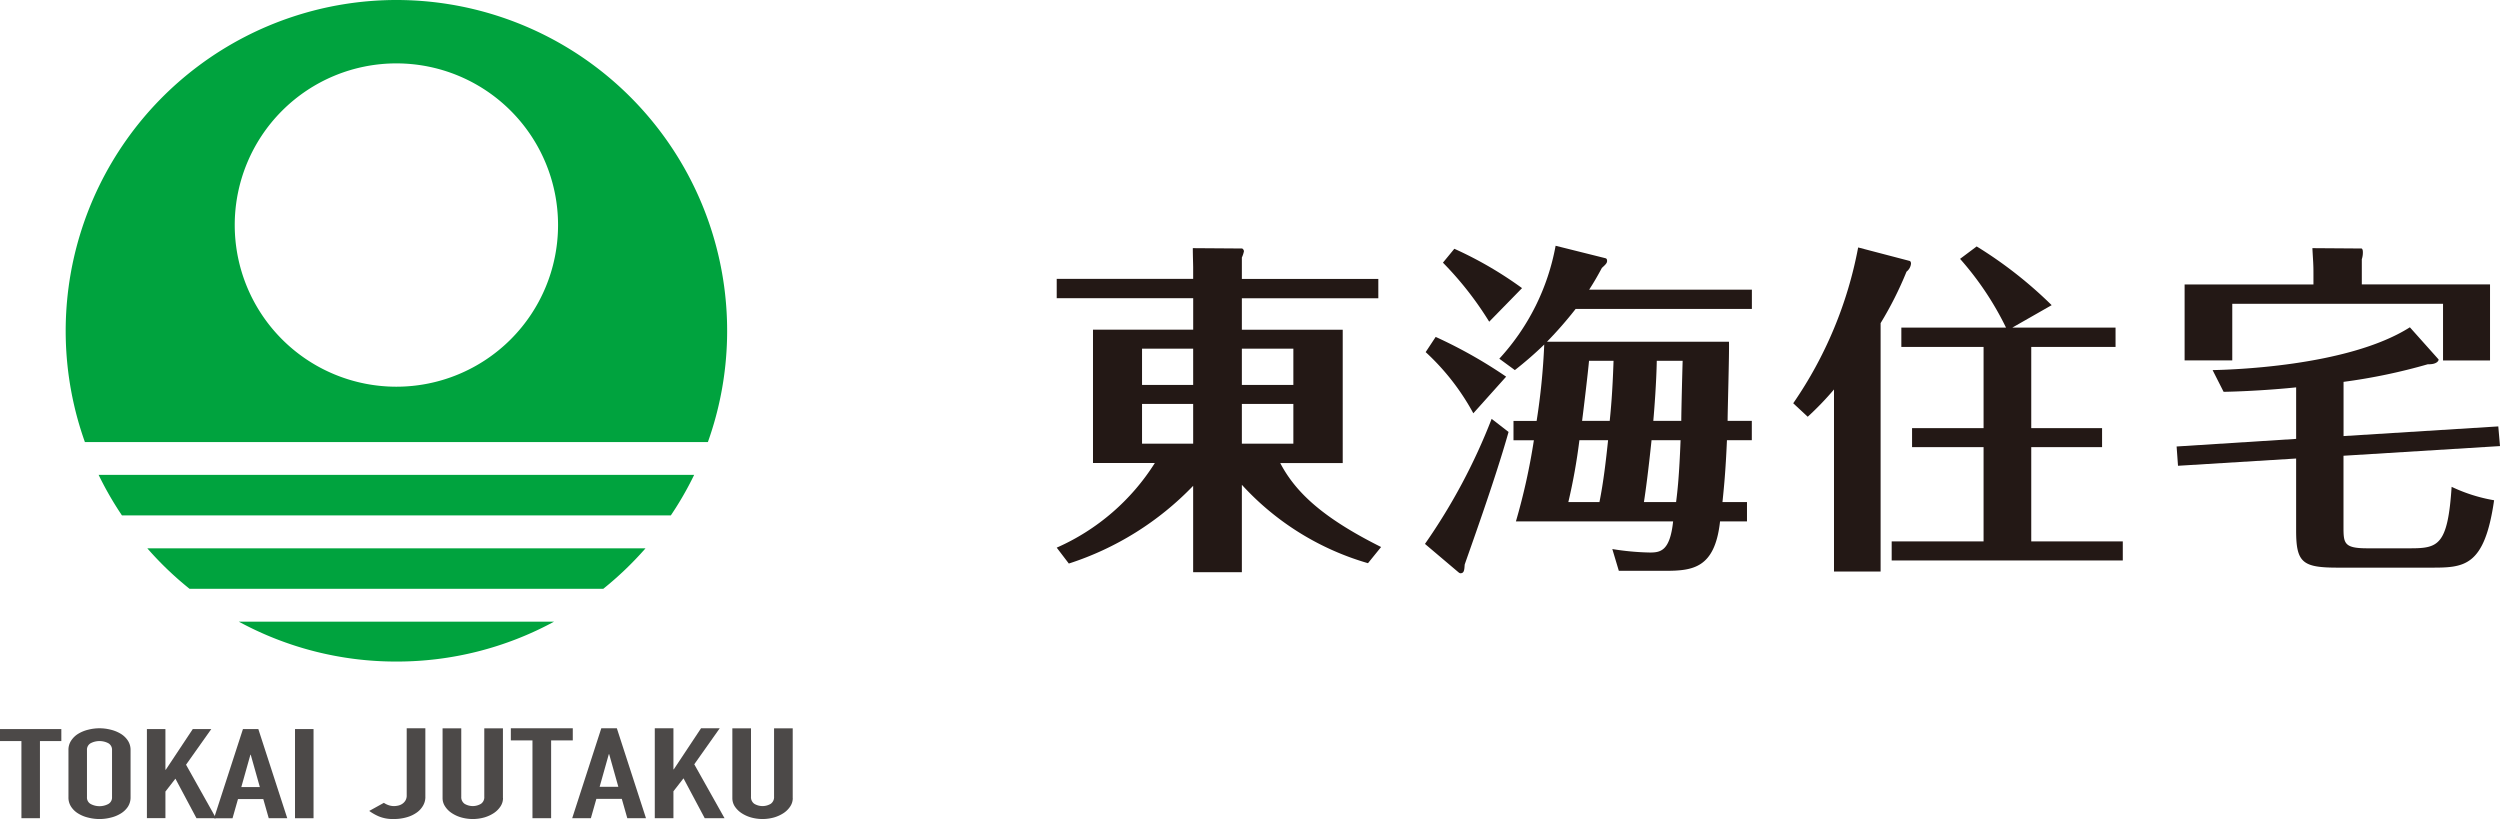
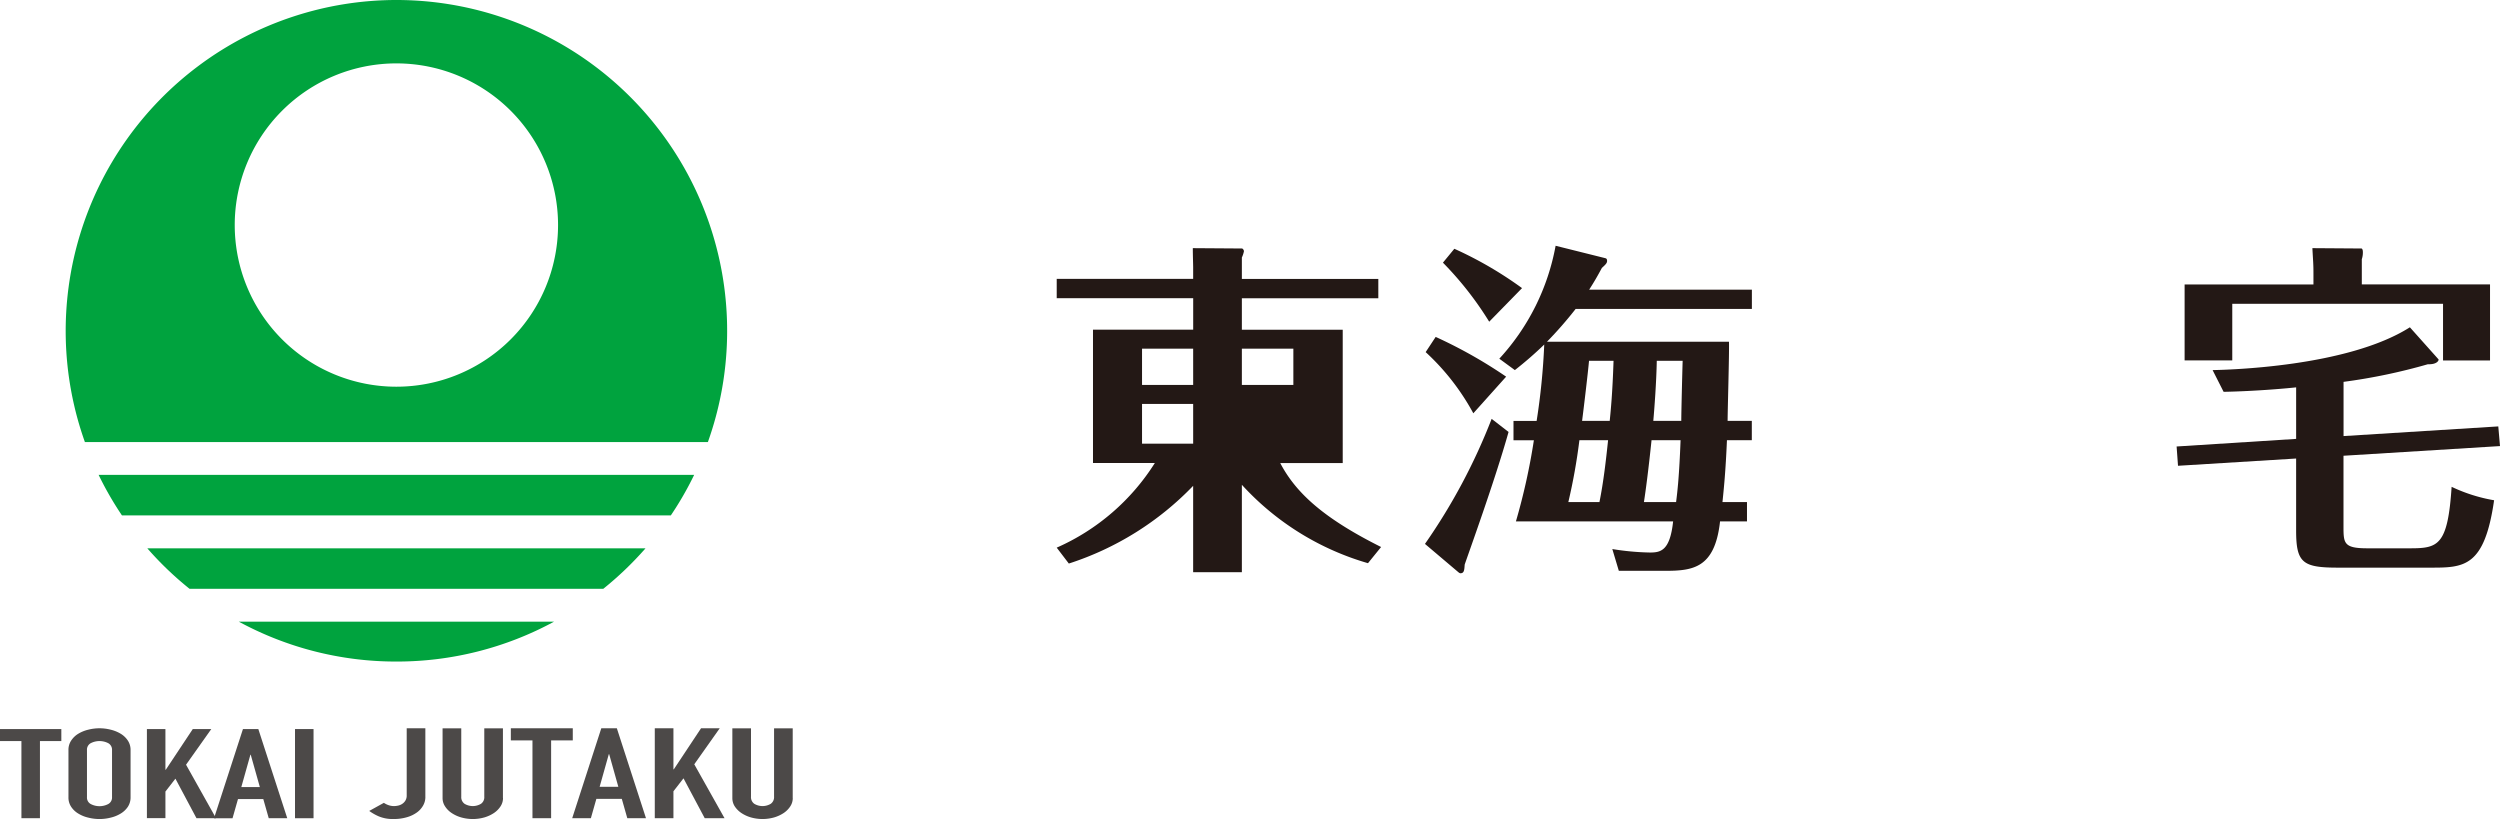
<svg xmlns="http://www.w3.org/2000/svg" width="216.042" height="70.777" viewBox="0 0 216.042 70.777">
  <g id="Group_281" data-name="Group 281" transform="translate(-24 -30.984)">
    <g id="レイヤー_1" data-name="レイヤー 1" transform="translate(24 30.984)">
      <g id="Group_1" data-name="Group 1" transform="translate(5.674)">
        <path id="Path_1" data-name="Path 1" d="M39.352,136.372H75.1a28.98,28.98,0,0,0,3.652-3.5H35.7A28.483,28.483,0,0,0,39.352,136.372Z" transform="translate(-28.643 -85.487)" fill="#00a33e" />
        <path id="Path_2" data-name="Path 2" d="M71.5,154.095a28.462,28.462,0,0,0,13.616-3.445H57.88A28.452,28.452,0,0,0,71.5,154.095Z" transform="translate(-42.913 -96.926)" fill="#00a33e" />
        <path id="Path_3" data-name="Path 3" d="M23.9,115.08a28.77,28.77,0,0,0,2.015,3.5H73.348a28.121,28.121,0,0,0,2.015-3.5Z" transform="translate(-21.051 -74.041)" fill="#00a33e" />
        <path id="Path_4" data-name="Path 4" d="M44.493,0A28.6,28.6,0,0,0,17.572,38.2H71.41A28.589,28.589,0,0,0,44.493,0Zm0,33.418A13.97,13.97,0,1,1,58.461,19.45,13.971,13.971,0,0,1,44.493,33.418Z" transform="translate(-15.91)" fill="#00a33e" />
        <path id="Path_5" data-name="Path 5" d="M75.367,115.08H23.9a28.309,28.309,0,0,0,2.015,3.5H73.348a27.865,27.865,0,0,0,2.015-3.5Z" transform="translate(-21.051 -74.041)" fill="none" />
        <path id="Path_6" data-name="Path 6" d="M78.748,132.87H35.68a28.32,28.32,0,0,0,3.659,3.5H75.1a29.007,29.007,0,0,0,3.655-3.5Z" transform="translate(-28.63 -85.487)" fill="none" />
        <path id="Path_7" data-name="Path 7" d="M73.075,28.586a28.583,28.583,0,1,0-55.5,9.618H71.417a28.581,28.581,0,0,0,1.662-9.618Z" transform="translate(-15.91)" fill="none" />
        <path id="Path_8" data-name="Path 8" d="M57.87,150.65a28.643,28.643,0,0,0,27.238,0Z" transform="translate(-42.906 -96.926)" fill="none" />
      </g>
      <g id="Group_4" data-name="Group 4" transform="translate(0 62.935)">
        <g id="Group_2" data-name="Group 2" transform="translate(0 0)">
          <path id="Path_9" data-name="Path 9" d="M1.851,177.708H0V176.67H5.3v1.038H3.452v6.665h-1.6Z" transform="translate(0 -176.602)" fill="#4c4948" />
          <path id="Path_10" data-name="Path 10" d="M16.59,178.367a1.439,1.439,0,0,1,.235-.824,1.923,1.923,0,0,1,.617-.592,3,3,0,0,1,.863-.349,3.912,3.912,0,0,1,1.933,0,3.042,3.042,0,0,1,.863.349,1.935,1.935,0,0,1,.621.592,1.458,1.458,0,0,1,.235.824v4.069a1.466,1.466,0,0,1-.235.831,1.953,1.953,0,0,1-.621.585,2.943,2.943,0,0,1-.863.35,3.912,3.912,0,0,1-1.933,0,2.9,2.9,0,0,1-.863-.35,1.9,1.9,0,0,1-.617-.585,1.438,1.438,0,0,1-.235-.831Zm1.6,4.065a.631.631,0,0,0,.321.592,1.628,1.628,0,0,0,1.523,0,.638.638,0,0,0,.321-.592v-4.069a.642.642,0,0,0-.321-.592,1.656,1.656,0,0,0-1.523,0,.635.635,0,0,0-.321.592Z" transform="translate(-10.674 -176.48)" fill="#4c4948" />
          <path id="Path_11" data-name="Path 11" d="M35.6,176.67h1.6v3.516h.032l2.332-3.516h1.6l-2.182,3.081,2.589,4.622H39.883l-1.819-3.416-.863,1.113v2.3H35.6Z" transform="translate(-22.905 -176.602)" fill="#4c4948" />
          <path id="Path_12" data-name="Path 12" d="M54.36,176.67h1.33l2.5,7.706h-1.6l-.471-1.655H53.932l-.471,1.655h-1.6l2.5-7.706Zm.674,2.218h-.029l-.785,2.792h1.6Z" transform="translate(-33.366 -176.602)" fill="#4c4948" />
          <rect id="Rectangle_1" data-name="Rectangle 1" width="1.601" height="7.706" transform="translate(25.494 0.068)" fill="#4c4948" />
        </g>
        <g id="Group_3" data-name="Group 3" transform="translate(31.906)">
          <path id="Path_13" data-name="Path 13" d="M94.324,182.421a1.492,1.492,0,0,1-.189.724,1.869,1.869,0,0,1-.546.61,2.747,2.747,0,0,1-.859.41,3.937,3.937,0,0,1-1.155.157,3.117,3.117,0,0,1-1.291-.235,4.291,4.291,0,0,1-.813-.464l1.266-.7a1.7,1.7,0,0,0,.4.2,1.452,1.452,0,0,0,.481.082,1.733,1.733,0,0,0,.332-.039,1,1,0,0,0,.357-.143.909.909,0,0,0,.285-.285.841.841,0,0,0,.118-.474V176.48h1.612v5.938Z" transform="translate(-89.47 -176.48)" fill="#4c4948" />
          <path id="Path_14" data-name="Path 14" d="M112.471,182.513a1.288,1.288,0,0,1-.207.71,2.035,2.035,0,0,1-.56.574,3.033,3.033,0,0,1-.831.389,3.667,3.667,0,0,1-2.026,0,2.884,2.884,0,0,1-.831-.389,1.943,1.943,0,0,1-.56-.574,1.287,1.287,0,0,1-.207-.71V176.49h1.615V182.4a.7.7,0,0,0,.285.613,1.382,1.382,0,0,0,1.419,0,.688.688,0,0,0,.285-.613V176.49h1.612v6.023Z" transform="translate(-100.909 -176.486)" fill="#4c4948" />
          <path id="Path_15" data-name="Path 15" d="M125.659,177.528H123.79V176.48h5.353v1.048h-1.872v6.722h-1.612Z" transform="translate(-111.551 -176.48)" fill="#4c4948" />
          <path id="Path_16" data-name="Path 16" d="M141.174,176.48h1.344l2.518,7.771h-1.615l-.474-1.669h-2.2l-.474,1.669H138.66Zm.681,2.24h-.032l-.792,2.817h1.615Z" transform="translate(-121.118 -176.48)" fill="#4c4948" />
          <path id="Path_17" data-name="Path 17" d="M158.67,176.48h1.612v3.548h.032l2.354-3.548h1.615l-2.2,3.113,2.614,4.657h-1.712l-1.833-3.445-.87,1.12v2.325H158.67Z" transform="translate(-133.992 -176.48)" fill="#4c4948" />
          <path id="Path_18" data-name="Path 18" d="M182.684,182.513a1.288,1.288,0,0,1-.207.71,2.035,2.035,0,0,1-.56.574,3.083,3.083,0,0,1-.831.389,3.68,3.68,0,0,1-2.029,0,2.975,2.975,0,0,1-.831-.389,2.049,2.049,0,0,1-.563-.574,1.314,1.314,0,0,1-.2-.71V176.49h1.612V182.4a.7.7,0,0,0,.285.613,1.388,1.388,0,0,0,1.423,0,.7.7,0,0,0,.285-.613V176.49h1.612v6.023Z" transform="translate(-146.082 -176.486)" fill="#4c4948" />
        </g>
      </g>
    </g>
    <g id="レイヤー_1-2" data-name="レイヤー 1" transform="translate(115.318 52.222)">
-       <path id="Path_19" data-name="Path 19" d="M26.9,27.986A23.64,23.64,0,0,1,16,21.21v7.554h-4.21V21.3A25.961,25.961,0,0,1,1.047,28.016L0,26.642A19.164,19.164,0,0,0,8.48,19.328H3.135V7.806h8.659V5.088H0V3.417H11.791V2.431c0-.269-.03-1.074-.03-1.671L16,.79c.091,0,.179.148.179.239A2.371,2.371,0,0,1,16,1.568V3.42H27.792V5.091H16V7.808h8.716V19.333h-5.4c1.374,2.627,3.822,4.806,8.716,7.254l-1.135,1.4ZM11.791,9.446H7.373v3.135h4.419Zm0,4.779H7.373v3.432h4.419ZM16,12.581H20.45V9.446H16Zm0,5.075H20.45V14.225H16Z" transform="translate(0 -0.554)" fill="#231815" />
+       <path id="Path_19" data-name="Path 19" d="M26.9,27.986A23.64,23.64,0,0,1,16,21.21v7.554h-4.21V21.3A25.961,25.961,0,0,1,1.047,28.016L0,26.642A19.164,19.164,0,0,0,8.48,19.328H3.135V7.806h8.659V5.088H0V3.417H11.791V2.431c0-.269-.03-1.074-.03-1.671L16,.79c.091,0,.179.148.179.239A2.371,2.371,0,0,1,16,1.568V3.42H27.792V5.091H16V7.808h8.716V19.333h-5.4c1.374,2.627,3.822,4.806,8.716,7.254l-1.135,1.4ZM11.791,9.446H7.373v3.135h4.419Zm0,4.779H7.373v3.432h4.419ZM16,12.581H20.45V9.446H16Zm0,5.075V14.225H16Z" transform="translate(0 -0.554)" fill="#231815" />
      <path id="Path_20" data-name="Path 20" d="M123.034,16.1c-1.2,4.27-3.493,10.568-3.792,11.464-.03.418-.03.747-.357.747-.091,0-.148-.058-.327-.209l-2.748-2.327a51.1,51.1,0,0,0,5.762-10.807l1.462,1.132Zm-3.045-1.613A20.335,20.335,0,0,0,115.87,9.2l.866-1.313a40.636,40.636,0,0,1,6.089,3.435Zm1.374-7.911a28.84,28.84,0,0,0-4-5.106l.986-1.2a32.884,32.884,0,0,1,5.85,3.4l-2.836,2.9Zm20.719,1.731c.03,1.074-.118,5.88-.118,6.837h2.091v1.671h-2.149c-.118,2.775-.269,4.18-.387,5.345h2.119v1.671H141.31c-.448,4.061-2.358,4.27-4.776,4.27h-3.971L132,26.219a22.26,22.26,0,0,0,3.254.3c.926,0,1.731-.151,2-2.687H123.669a54.717,54.717,0,0,0,1.553-7.015H123.46V15.145h2a58.051,58.051,0,0,0,.657-6.6,31.571,31.571,0,0,1-2.539,2.209l-1.344-.984A19.6,19.6,0,0,0,127.1.01l4.3,1.074c.121.03.148.121.148.239,0,.179-.118.3-.448.6-.387.717-.657,1.193-1.1,1.88h14.061V5.47H128.83a33.833,33.833,0,0,1-2.479,2.836h15.734ZM130.888,22.158c.357-1.761.566-3.644.747-5.345h-2.479a50.172,50.172,0,0,1-.956,5.345Zm-.9-12.209c-.091,1.014-.448,4.028-.6,5.194h2.388c.091-.926.239-2.388.33-5.194h-2.119Zm7.524,12.209c.118-.926.269-2.24.387-5.345h-2.509c-.269,2.6-.508,4.388-.657,5.345h2.775ZM135.842,9.949c-.03,1.822-.209,4.18-.3,5.194h2.418c0-.747.091-4.358.118-5.194h-2.24Z" transform="translate(-83.987 -0.01)" fill="#231815" />
-       <path id="Path_21" data-name="Path 21" d="M239.174,28.312h-4.031V12.58a25.914,25.914,0,0,1-2.27,2.358l-1.253-1.165A35.141,35.141,0,0,0,237.231.308l4.449,1.165c.091.03.118.148.118.239a1.01,1.01,0,0,1-.387.687,30.685,30.685,0,0,1-2.24,4.449V28.312Zm20.3-21.076V8.906h-7.285v7.015h6.12v1.643h-6.12v8.148H260.1v1.643H240.128V25.712h7.941V17.565h-6.18V15.921h6.18V8.906h-7.106V7.235h9.046a26.336,26.336,0,0,0-3.971-5.941L247.473.22a36.488,36.488,0,0,1,6.48,5.075l-3.4,1.94h8.925Z" transform="translate(-167.973 -0.162)" fill="#231815" />
      <path id="Path_22" data-name="Path 22" d="M366.614,17l13.374-.835.148,1.7-13.525.835v6.059c0,1.492,0,1.94,2.061,1.94h3.7c2.418,0,3.254-.239,3.583-5.314a14.033,14.033,0,0,0,3.671,1.162c-.835,5.823-2.627,5.823-5.523,5.823h-7.972c-3.045,0-3.613-.418-3.613-3.193V18.94l-10.208.627L352.19,17.9l10.329-.657V12.79c-.539.06-3.284.327-6.268.387L355.3,11.3c1.314-.03,11.643-.269,17.048-3.7l2.479,2.775c.03.03-.06.448-.926.418a49.841,49.841,0,0,1-7.285,1.522V17Zm12.66-13.1v6.567h-4.061V5.569H357v4.894h-4.119V3.9h11.134V2.969c0-.9-.03-1.014-.091-2.209l4.24.03c.03,0,.121.06.121.3a1.83,1.83,0,0,1-.091.627V3.893h11.077Z" transform="translate(-255.412 -0.554)" fill="#231815" />
    </g>
  </g>
</svg>